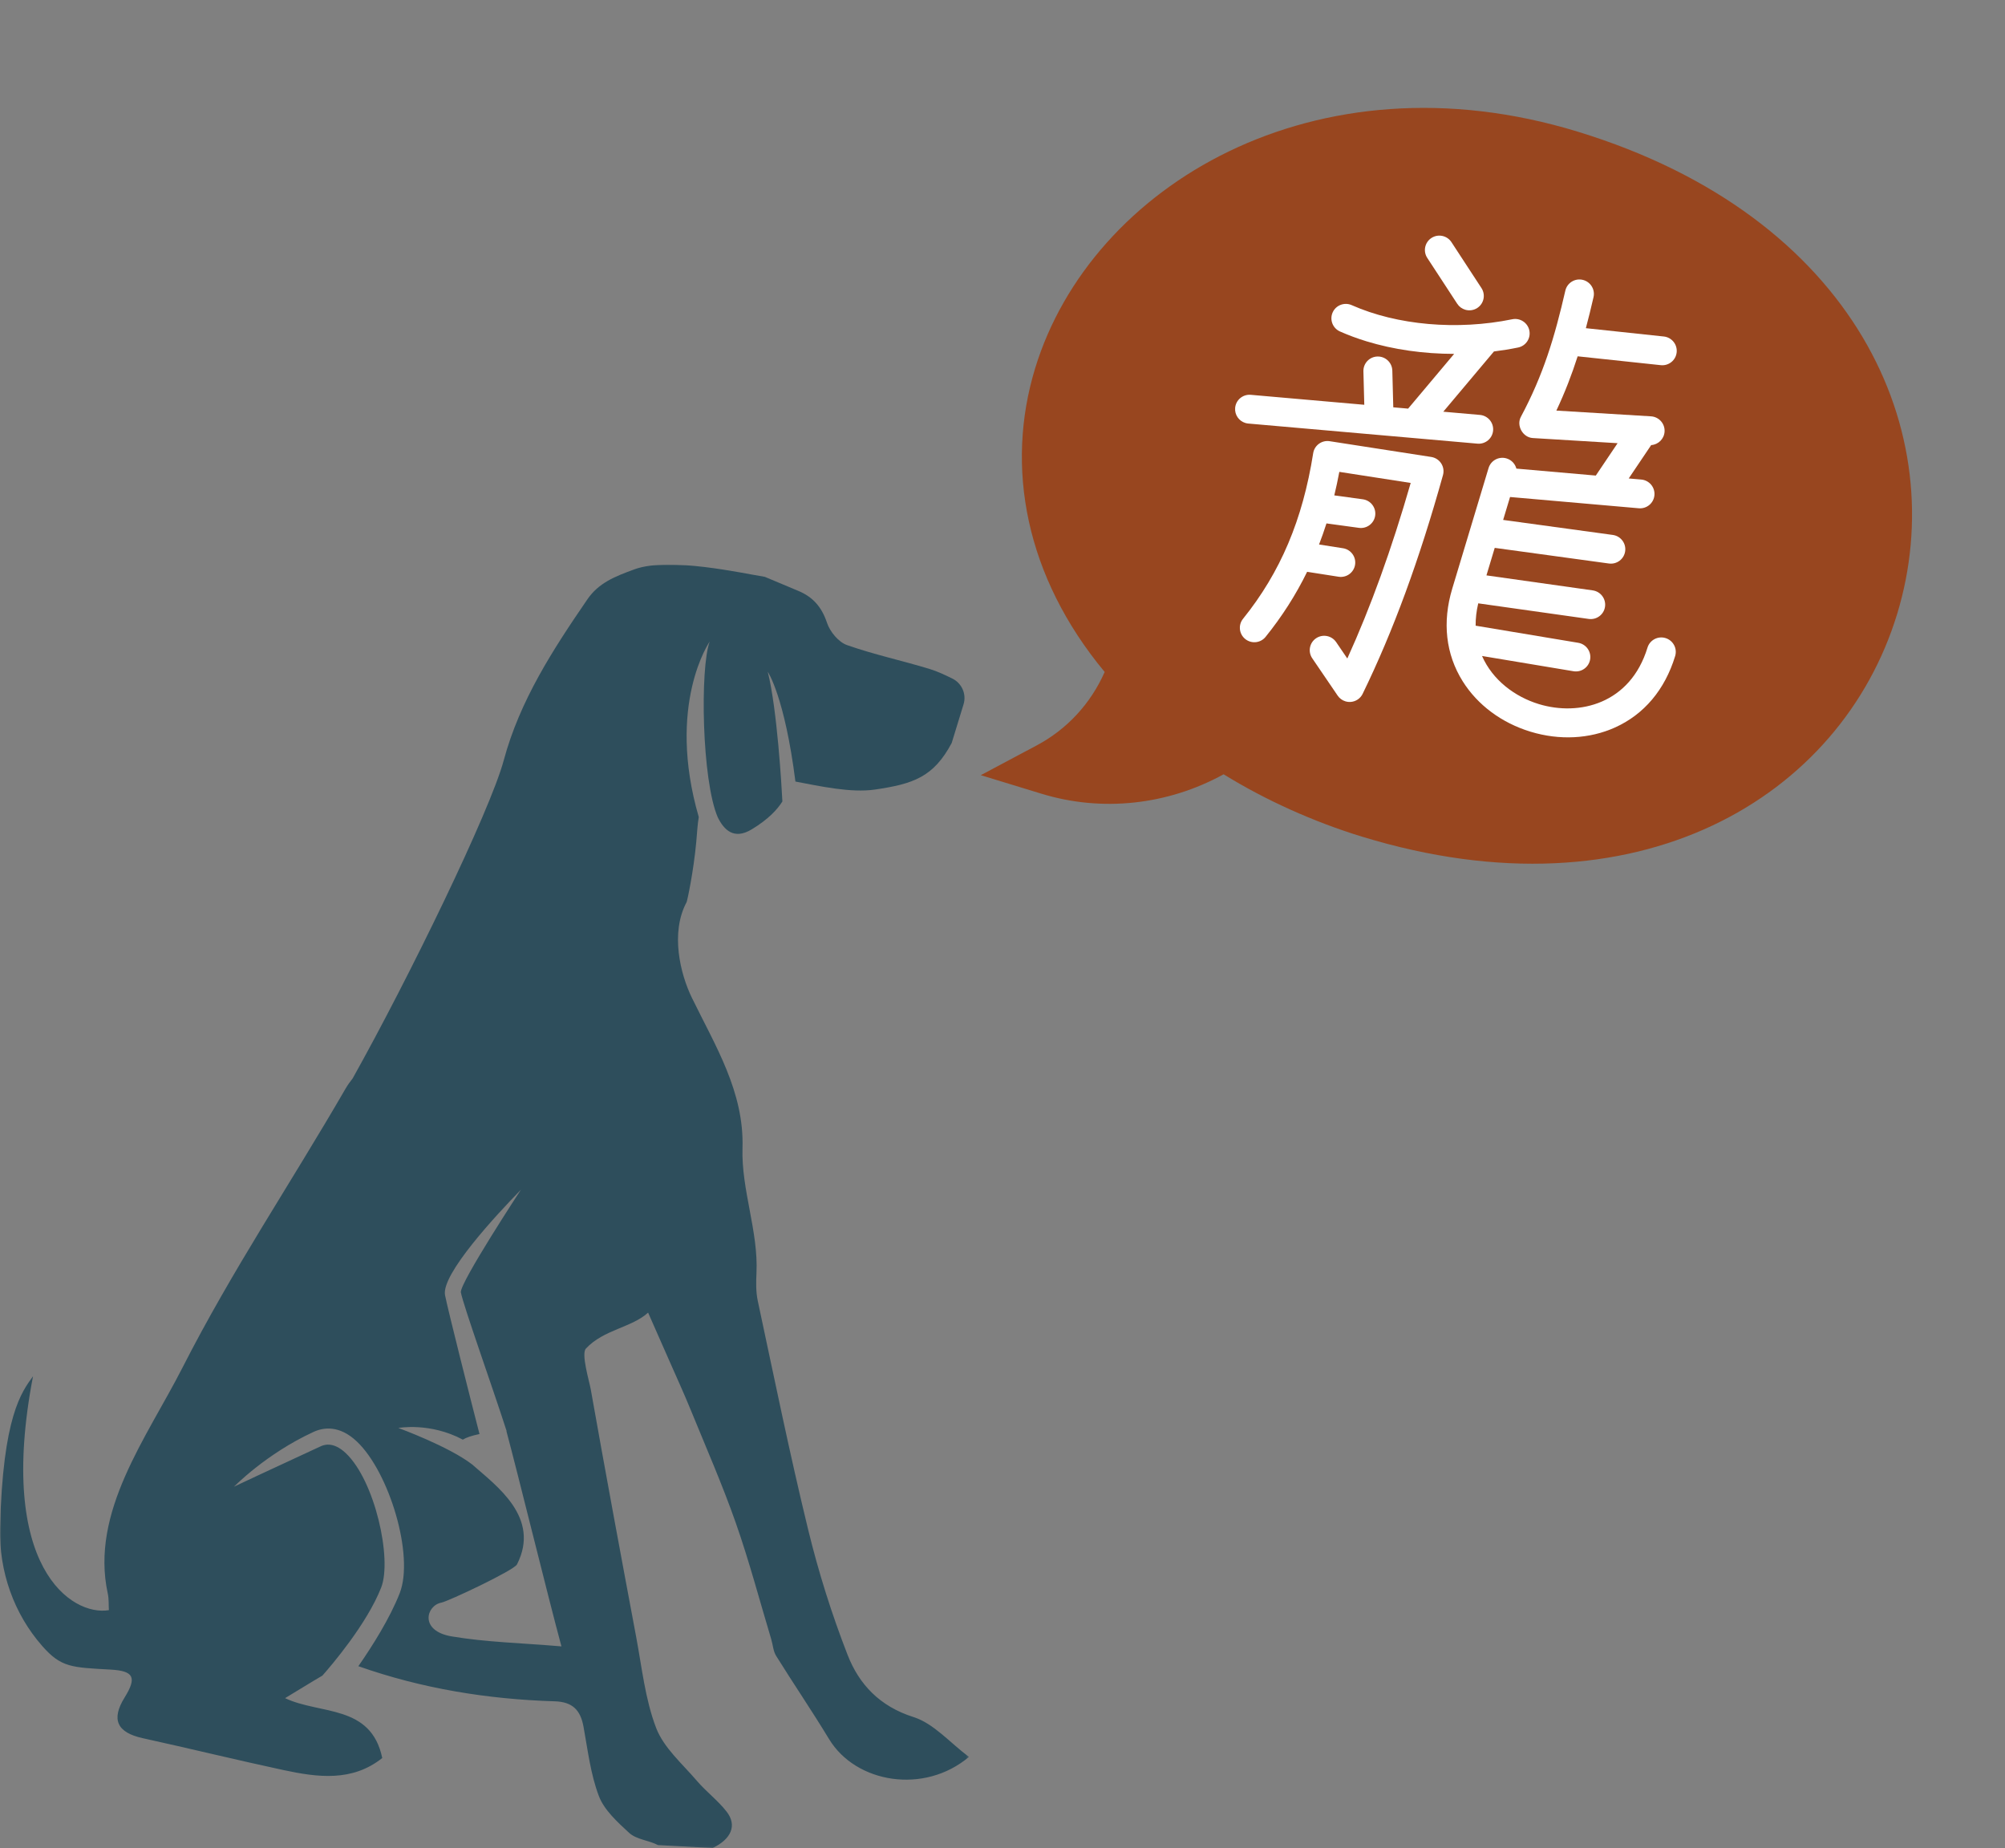
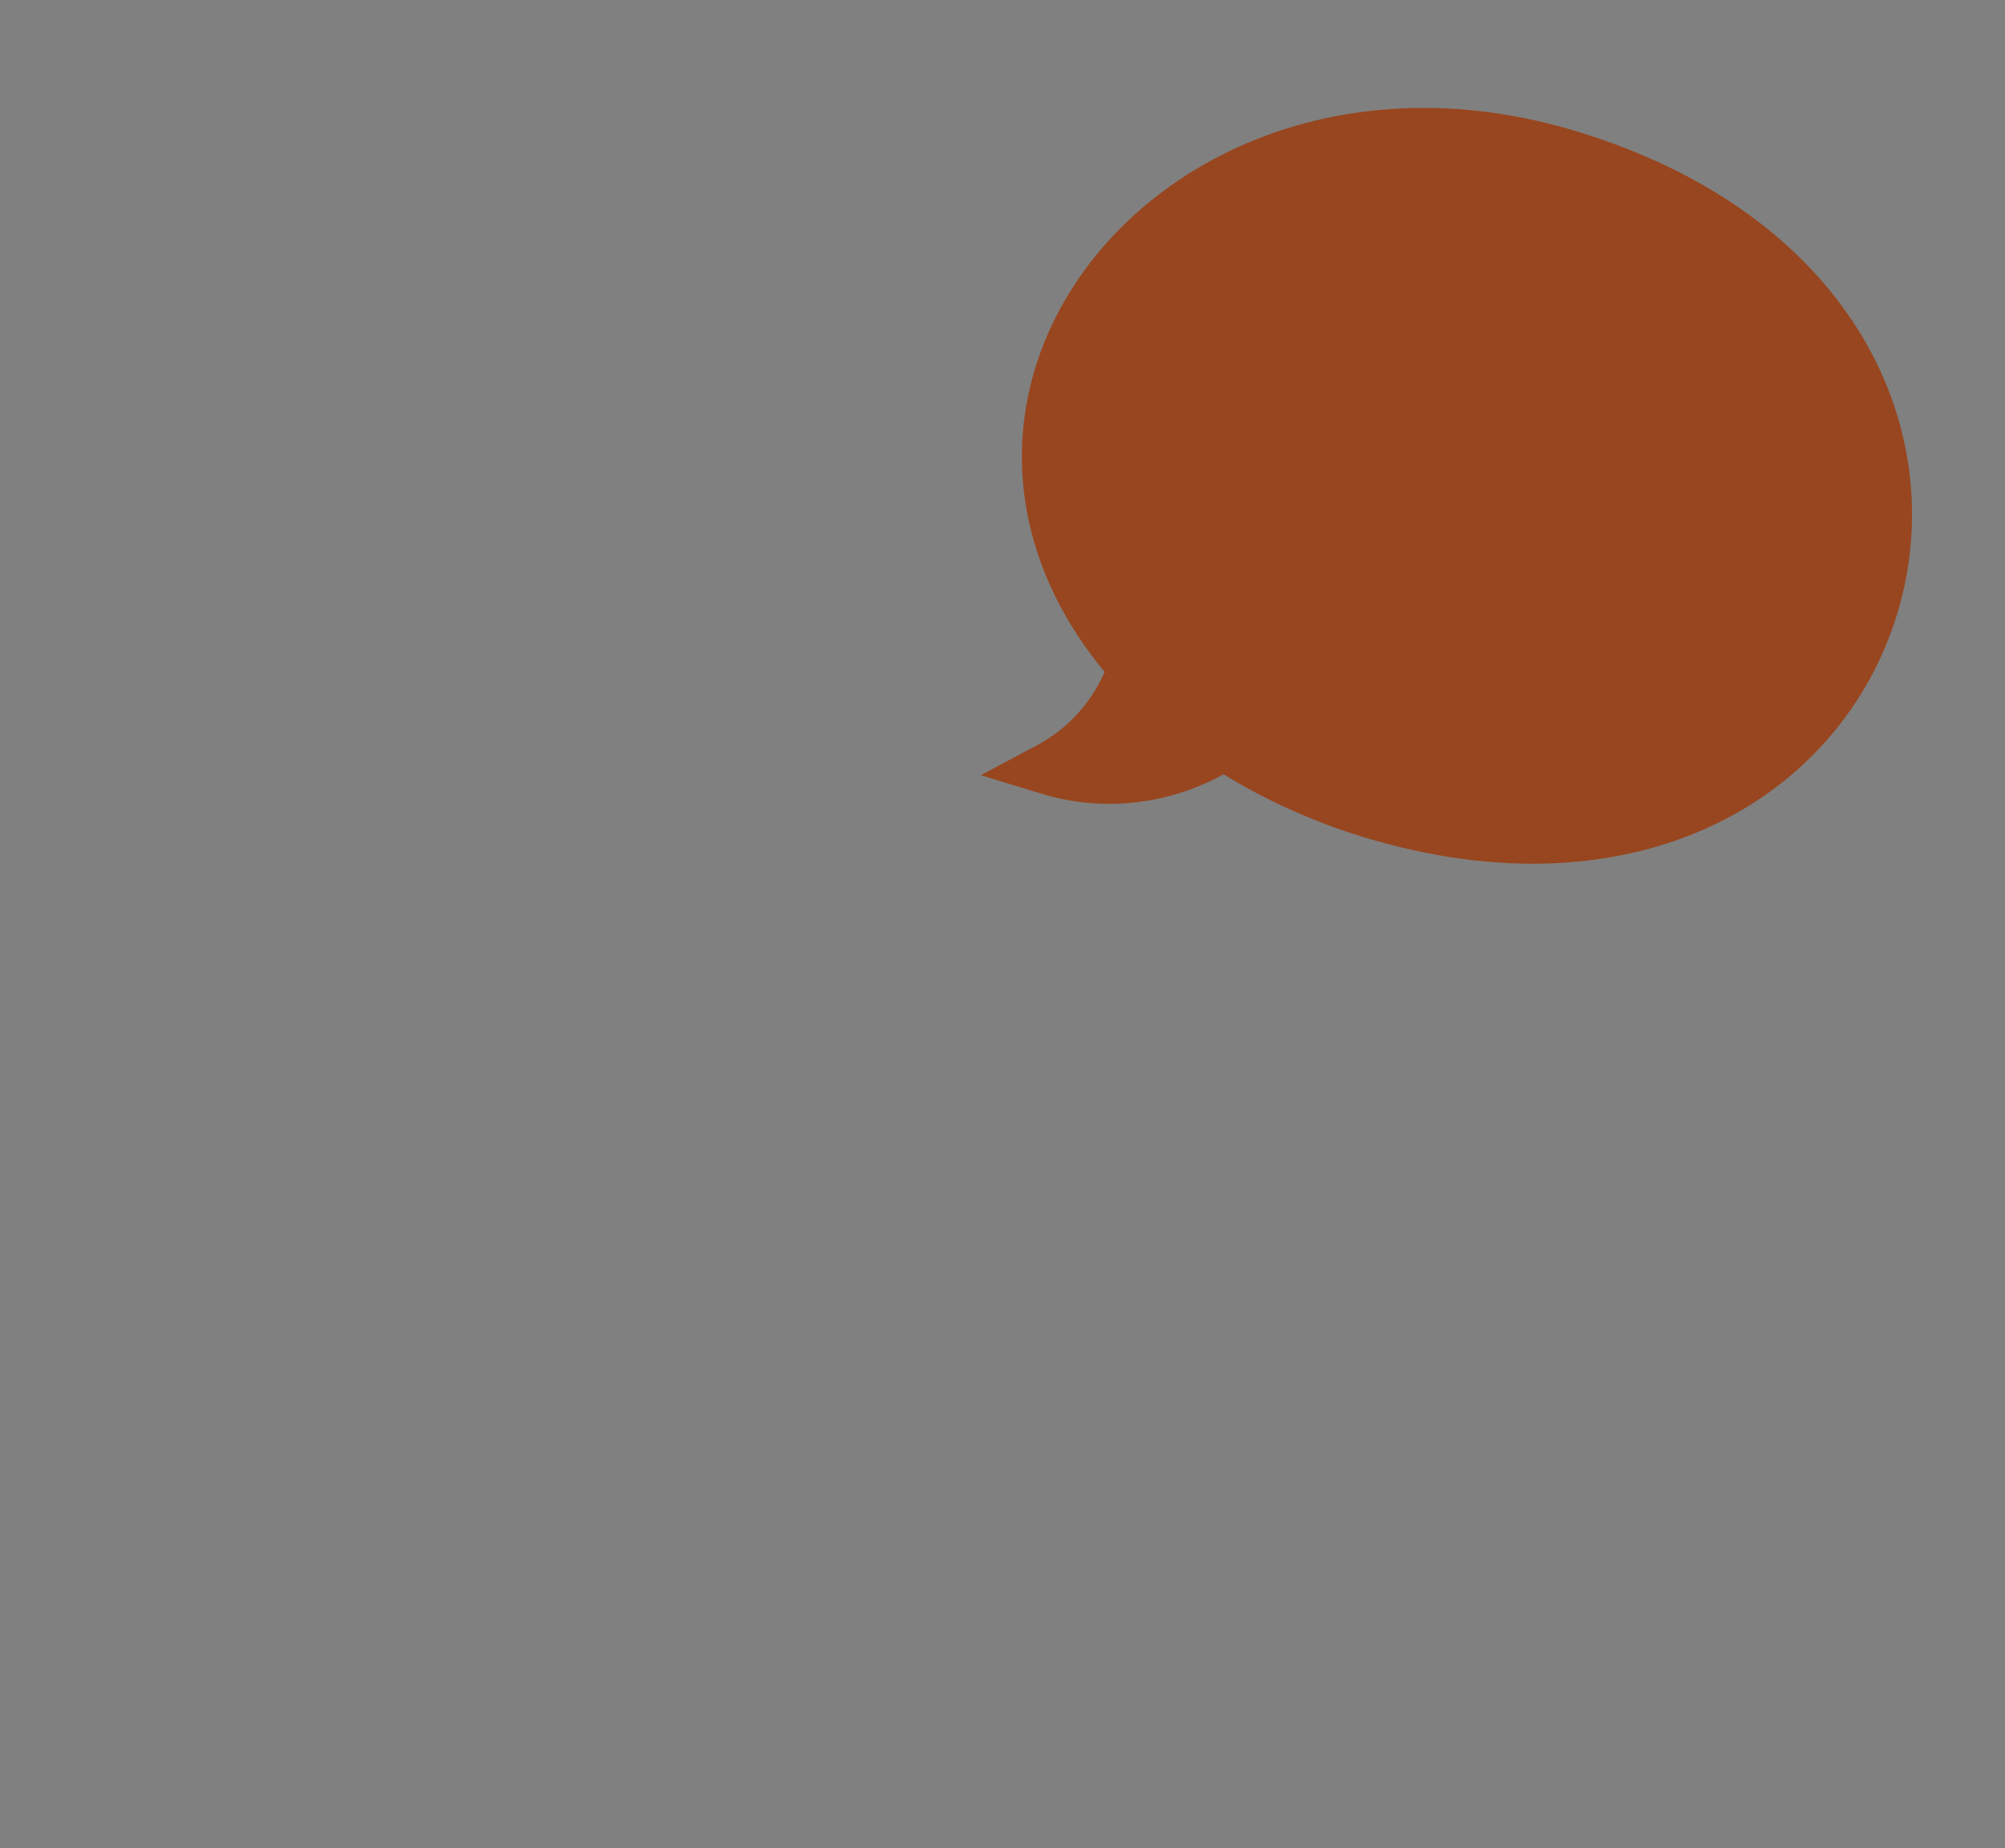
<svg xmlns="http://www.w3.org/2000/svg" xmlns:xlink="http://www.w3.org/1999/xlink" width="792px" height="730px" viewBox="0 0 792 730" version="1.1">
  <rect x="0" y="0" width="792" height="730" fill="#808080" stroke="none" />
  <title>dog</title>
  <defs>
    <polygon id="path-1" points="-2.22447793e-15 0 382.742 0 382.742 506.921 -2.22447793e-15 506.921" />
  </defs>
  <g id="Page-1" stroke="none" stroke-width="1" fill="none" fill-rule="evenodd">
    <g id="Extra-Large" transform="translate(-614, -138)">
      <g id="dog" transform="translate(614, 138.067)">
        <g transform="translate(-0, 222.933)">
          <mask id="mask-2" fill="white">
            <use xlink:href="#path-1" />
          </mask>
          <g id="Clip-2" />
-           <path d="M178.395,423.325 C165.545,421.147 168.355,411.105 174.366,409.989 C176.978,409.504 203.006,397.273 204.216,394.899 C213.673,376.342 196.025,363.82 186.507,355.418 C177.195,348.249 157.545,341.08 157.351,341.01 C157.351,341.01 169.814,338.669 182.822,345.617 C184.155,344.785 186.287,344.05 189.405,343.402 C185.658,328.918 177.01,294.646 175.798,288.585 C174.154,280.364 196.204,256.707 205.76,246.917 C205.76,246.917 181.815,283.382 182.03,287.4 C183.174,293.105 194.148,323.72 200.117,342.215 L200.047,342.274 C204.678,359.467 216.339,407.168 221.775,427.274 C205.866,425.92 191.961,425.625 178.395,423.325 M360.86,455.195 C347.544,450.972 339.372,442.331 334.815,430.646 C328.531,414.533 323.3,397.878 319.21,381.067 C311.926,351.139 305.775,320.934 299.329,290.806 C298.567,287.243 298.644,283.426 298.819,279.748 C299.598,263.313 292.787,246.896 293.298,230.454 C293.987,208.288 282.562,190.082 273.32,171.132 C268.695,161.647 264.74,145.425 271.212,133.33 C271.47,132.846 273.936,121.425 275.039,109.486 C275.361,105.99 275.499,102.794 276.022,99.717 C263.116,55.205 280.34,30.389 280.34,30.389 C276.467,40.901 277.222,85.231 283.528,99.821 C285.927,104.684 289.829,108.87 296.927,104.578 C303.571,100.562 307.056,96.718 309.051,93.549 C308.786,88.121 307.001,57.11 303.279,42.343 C303.279,42.343 309.94,52.072 314.203,85.694 C323.875,87.508 336.108,90.249 345.622,88.853 C360.755,86.634 368.761,83.929 375.927,70.47 L380.61,55.202 C381.849,51.166 379.946,46.851 376.158,44.995 C373.245,43.568 370.263,42.172 367.479,41.313 C356.551,37.941 345.291,35.579 334.532,31.769 C331.214,30.596 327.838,26.485 326.677,22.99 C324.616,16.791 321.134,12.779 315.296,10.365 C310.89,8.541 306.493,6.688 302.1,4.827 C293.273,3.45 264.461,-3.143 250.737,1.827 C242.706,4.734 236.439,7.288 232.008,13.749 C218.42,33.562 205.339,53.688 198.987,77.286 C193.565,97.426 161.548,163.2 139.316,202.922 C138.282,204.229 137.314,205.574 136.487,207.004 C114.659,244.711 91.789,278.517 72.021,317.296 C58.019,344.76 35.547,374.226 42.576,406.419 C43.043,408.555 42.883,410.828 43.01,412.962 C28.444,415.435 -1.466,396.219 13.045,320.583 C8.542,326.784 1.079,336.411 0.02,380.562 C-0.389,397.609 5.433,414.341 16.696,427.139 C24.173,435.636 28.277,435.579 43.681,436.442 C52.846,436.956 54.148,439.517 49.226,447.45 C43.801,456.191 46.243,461.312 56.395,463.535 C74.943,467.596 93.386,472.14 111.951,476.119 C125.505,479.024 139.115,480.83 150.995,471.367 C146.54,450.059 126.368,454.299 112.612,447.718 C117.798,444.603 122.582,441.603 127.357,438.813 C130.795,434.93 144.919,418.471 150.567,404.039 C154.969,392.788 148.113,361.811 136.585,350.949 C131.403,346.065 127.694,347.775 126.477,348.34 C107.016,357.32 92.412,364.198 92.412,364.198 C92.529,364.169 104.958,351.28 123.817,342.577 C127.841,340.721 134.076,339.864 140.937,346.33 C153.728,358.382 163.709,391.396 157.889,406.268 C153.992,416.227 147.003,427.268 141.557,435.097 C166.658,443.95 192.591,448.156 219.102,448.967 C226.169,449.183 229.289,452.426 230.489,458.969 C232.179,468.191 233.266,477.723 236.559,486.381 C238.686,491.971 243.909,496.658 248.51,500.923 C251.361,503.564 256.369,503.876 259.919,505.761 C267.535,506.17 273.882,506.511 281.499,506.921 C288.834,503.401 291.256,497.989 287.031,492.553 C283.588,488.122 278.928,484.658 275.271,480.368 C269.545,473.653 262.209,467.369 259.191,459.506 C254.84,448.173 253.568,435.622 251.297,423.533 C245.18,390.96 239.141,358.372 233.352,325.74 C232.762,322.415 229.498,311.743 231.443,309.647 C238.406,302.143 249.607,301.338 256.008,295.444 C258.964,302.146 261.685,308.293 264.386,314.447 C267.203,320.87 270.131,327.247 272.784,333.737 C278.859,348.604 285.326,363.342 290.642,378.481 C295.941,393.577 300.034,409.098 304.643,424.437 C305.303,426.635 305.42,429.146 306.583,431.017 C313.436,442.039 320.757,452.773 327.479,463.871 C338.087,481.386 365.142,485.793 382.742,470.931 C375.243,465.323 368.853,457.731 360.86,455.195" id="Fill-1" fill="#2E4E5C" mask="url(#mask-2)" />
        </g>
        <g id="Group-2" transform="translate(577, 200.933) rotate(17) translate(-577, -200.933)translate(400, 44.933)" fill-rule="nonzero">
          <g id="Group" fill="#98461F">
            <path d="M51.541,312 L26.458,312 L44.195,294.246 C53.758,284.673 59.73,272.222 61.335,258.715 C20.382,231.813 0,192.839 0,151.981 C0,76.602 69.21,0 177.6,0 C292.427,0 354,70.488 354,145.377 C354,220.759 291.777,291.2 177.6,291.2 C157.599,291.2 136.728,288.527 118.094,283.623 C100.455,301.734 76.555,312 51.541,312 Z" id="Path" />
          </g>
          <g id="chinese" transform="translate(80, 55)" fill="#FFFFFF">
-             <path d="M84.375,86.07 C83.128,85.02 81.489,84.553 79.873,84.784 L39.68,90.562 C36.566,91.009 34.401,93.883 34.839,96.989 C38.561,123.379 36.218,145.829 27.463,167.64 C26.291,170.559 27.716,173.872 30.645,175.04 C33.574,176.208 36.899,174.788 38.071,171.869 C41.931,162.252 44.647,152.542 46.247,142.501 L58.695,140.729 C61.818,140.284 63.988,137.401 63.542,134.288 C63.096,131.176 60.203,129.014 57.079,129.457 L47.594,130.808 C47.804,127.903 47.928,124.964 47.964,121.987 L60.737,119.916 C63.851,119.411 65.964,116.485 65.457,113.382 C64.951,110.279 62.015,108.173 58.901,108.678 L47.683,110.497 C47.498,107.39 47.227,104.237 46.867,101.032 L75.11,96.973 C75.549,124.222 74.343,148.463 71.44,170.606 L65.335,165.706 C62.878,163.734 59.282,164.119 57.303,166.567 C55.323,169.016 55.711,172.6 58.168,174.572 L72.081,185.741 C73.112,186.569 74.381,187 75.665,187 C76.357,187 77.054,186.875 77.72,186.619 C79.622,185.888 80.989,184.202 81.307,182.195 C85.605,155.072 87.271,125.005 86.399,90.277 C86.359,88.65 85.622,87.119 84.375,86.07 L84.375,86.07 Z" id="Path" />
-             <path d="M100.046,33.411 C102.815,31.903 103.833,28.444 102.32,25.685 C100.807,22.926 97.337,21.913 94.568,23.419 C75.062,34.042 51.781,38.981 32.294,36.628 C29.164,36.255 26.316,38.474 25.936,41.595 C25.557,44.717 27.789,47.553 30.921,47.931 C34.536,48.367 38.261,48.581 42.063,48.581 C53.267,48.581 65.114,46.719 76.618,43.206 L65.552,69.2 L59.796,70.421 L55.192,56.655 C54.194,53.672 50.959,52.06 47.966,53.054 C44.972,54.048 43.354,57.272 44.352,60.255 L48.551,72.809 L4.524,82.155 C1.437,82.81 -0.531,85.834 0.127,88.909 C0.699,91.585 3.07,93.417 5.708,93.417 C6.103,93.417 6.503,93.376 6.904,93.291 L95.792,74.42 C98.878,73.765 100.846,70.741 100.189,67.666 C99.531,64.591 96.496,62.628 93.411,63.284 L79.196,66.302 L91.376,37.692 C94.328,36.376 97.224,34.948 100.046,33.411 L100.046,33.411 Z" id="Path" />
-             <path d="M55.379,10.058 L71.998,23.922 C73.067,24.815 74.368,25.25 75.662,25.25 C77.294,25.25 78.915,24.557 80.045,23.212 C82.07,20.801 81.751,17.21 79.332,15.192 L62.713,1.328 C60.294,-0.69 56.691,-0.372 54.666,2.038 C52.641,4.449 52.96,8.04 55.379,10.058 L55.379,10.058 Z" id="Path" />
-             <path d="M189.286,126.138 C186.131,126.138 183.574,128.687 183.574,131.83 C183.574,155.055 165.707,165.67 149.107,165.704 C149.08,165.704 149.053,165.704 149.026,165.704 C139.145,165.704 128.813,161.98 122.042,154.094 L158.357,149.289 C161.485,148.876 163.684,146.014 163.269,142.897 C162.854,139.78 159.985,137.588 156.854,138.003 L116.127,143.39 C115.281,140.728 114.73,137.816 114.525,134.648 L158.057,127.779 C161.174,127.288 163.3,124.372 162.807,121.266 C162.313,118.161 159.387,116.041 156.271,116.534 L114.398,123.14 L114.35,111.792 L159.286,104.511 C162.4,104.006 164.514,101.081 164.008,97.978 C163.501,94.874 160.567,92.767 157.452,93.272 L114.302,100.265 L114.263,90.808 L164.198,80.197 C167.284,79.542 169.252,76.518 168.594,73.443 C167.936,70.368 164.901,68.407 161.815,69.062 L156.949,70.096 L161.579,54.905 C164.218,53.896 165.763,51.073 165.082,48.261 C164.342,45.205 161.256,43.326 158.188,44.063 L121.781,52.82 C122.924,44.928 123.45,37.4 123.554,29.86 L155.977,23.606 C159.074,23.009 161.099,20.022 160.5,16.935 C159.9,13.848 156.904,11.831 153.805,12.428 L123.409,18.291 C123.261,14.166 123.02,9.982 122.716,5.678 C122.494,2.542 119.76,0.177 116.615,0.4 C113.468,0.621 111.096,3.343 111.318,6.479 C112.65,25.309 112.742,40.711 109.092,59.286 C108.34,63.113 112.174,66.844 116.039,65.914 L148.676,58.064 L144.182,72.809 L113.378,79.355 C112.372,77.727 110.573,76.639 108.516,76.639 C108.508,76.639 108.499,76.639 108.492,76.639 C105.337,76.652 102.789,79.212 102.802,82.356 L103.01,132.102 C103.067,145.953 108.136,157.637 117.668,165.891 C126.012,173.115 137.142,177.091 149.022,177.091 L149.132,177.091 C161.05,177.066 172.194,173.041 180.513,165.757 C189.991,157.458 195,145.727 195,131.831 C195,128.687 192.441,126.138 189.286,126.138 L189.286,126.138 Z" id="Path" />
-           </g>
+             </g>
        </g>
      </g>
    </g>
  </g>
</svg>